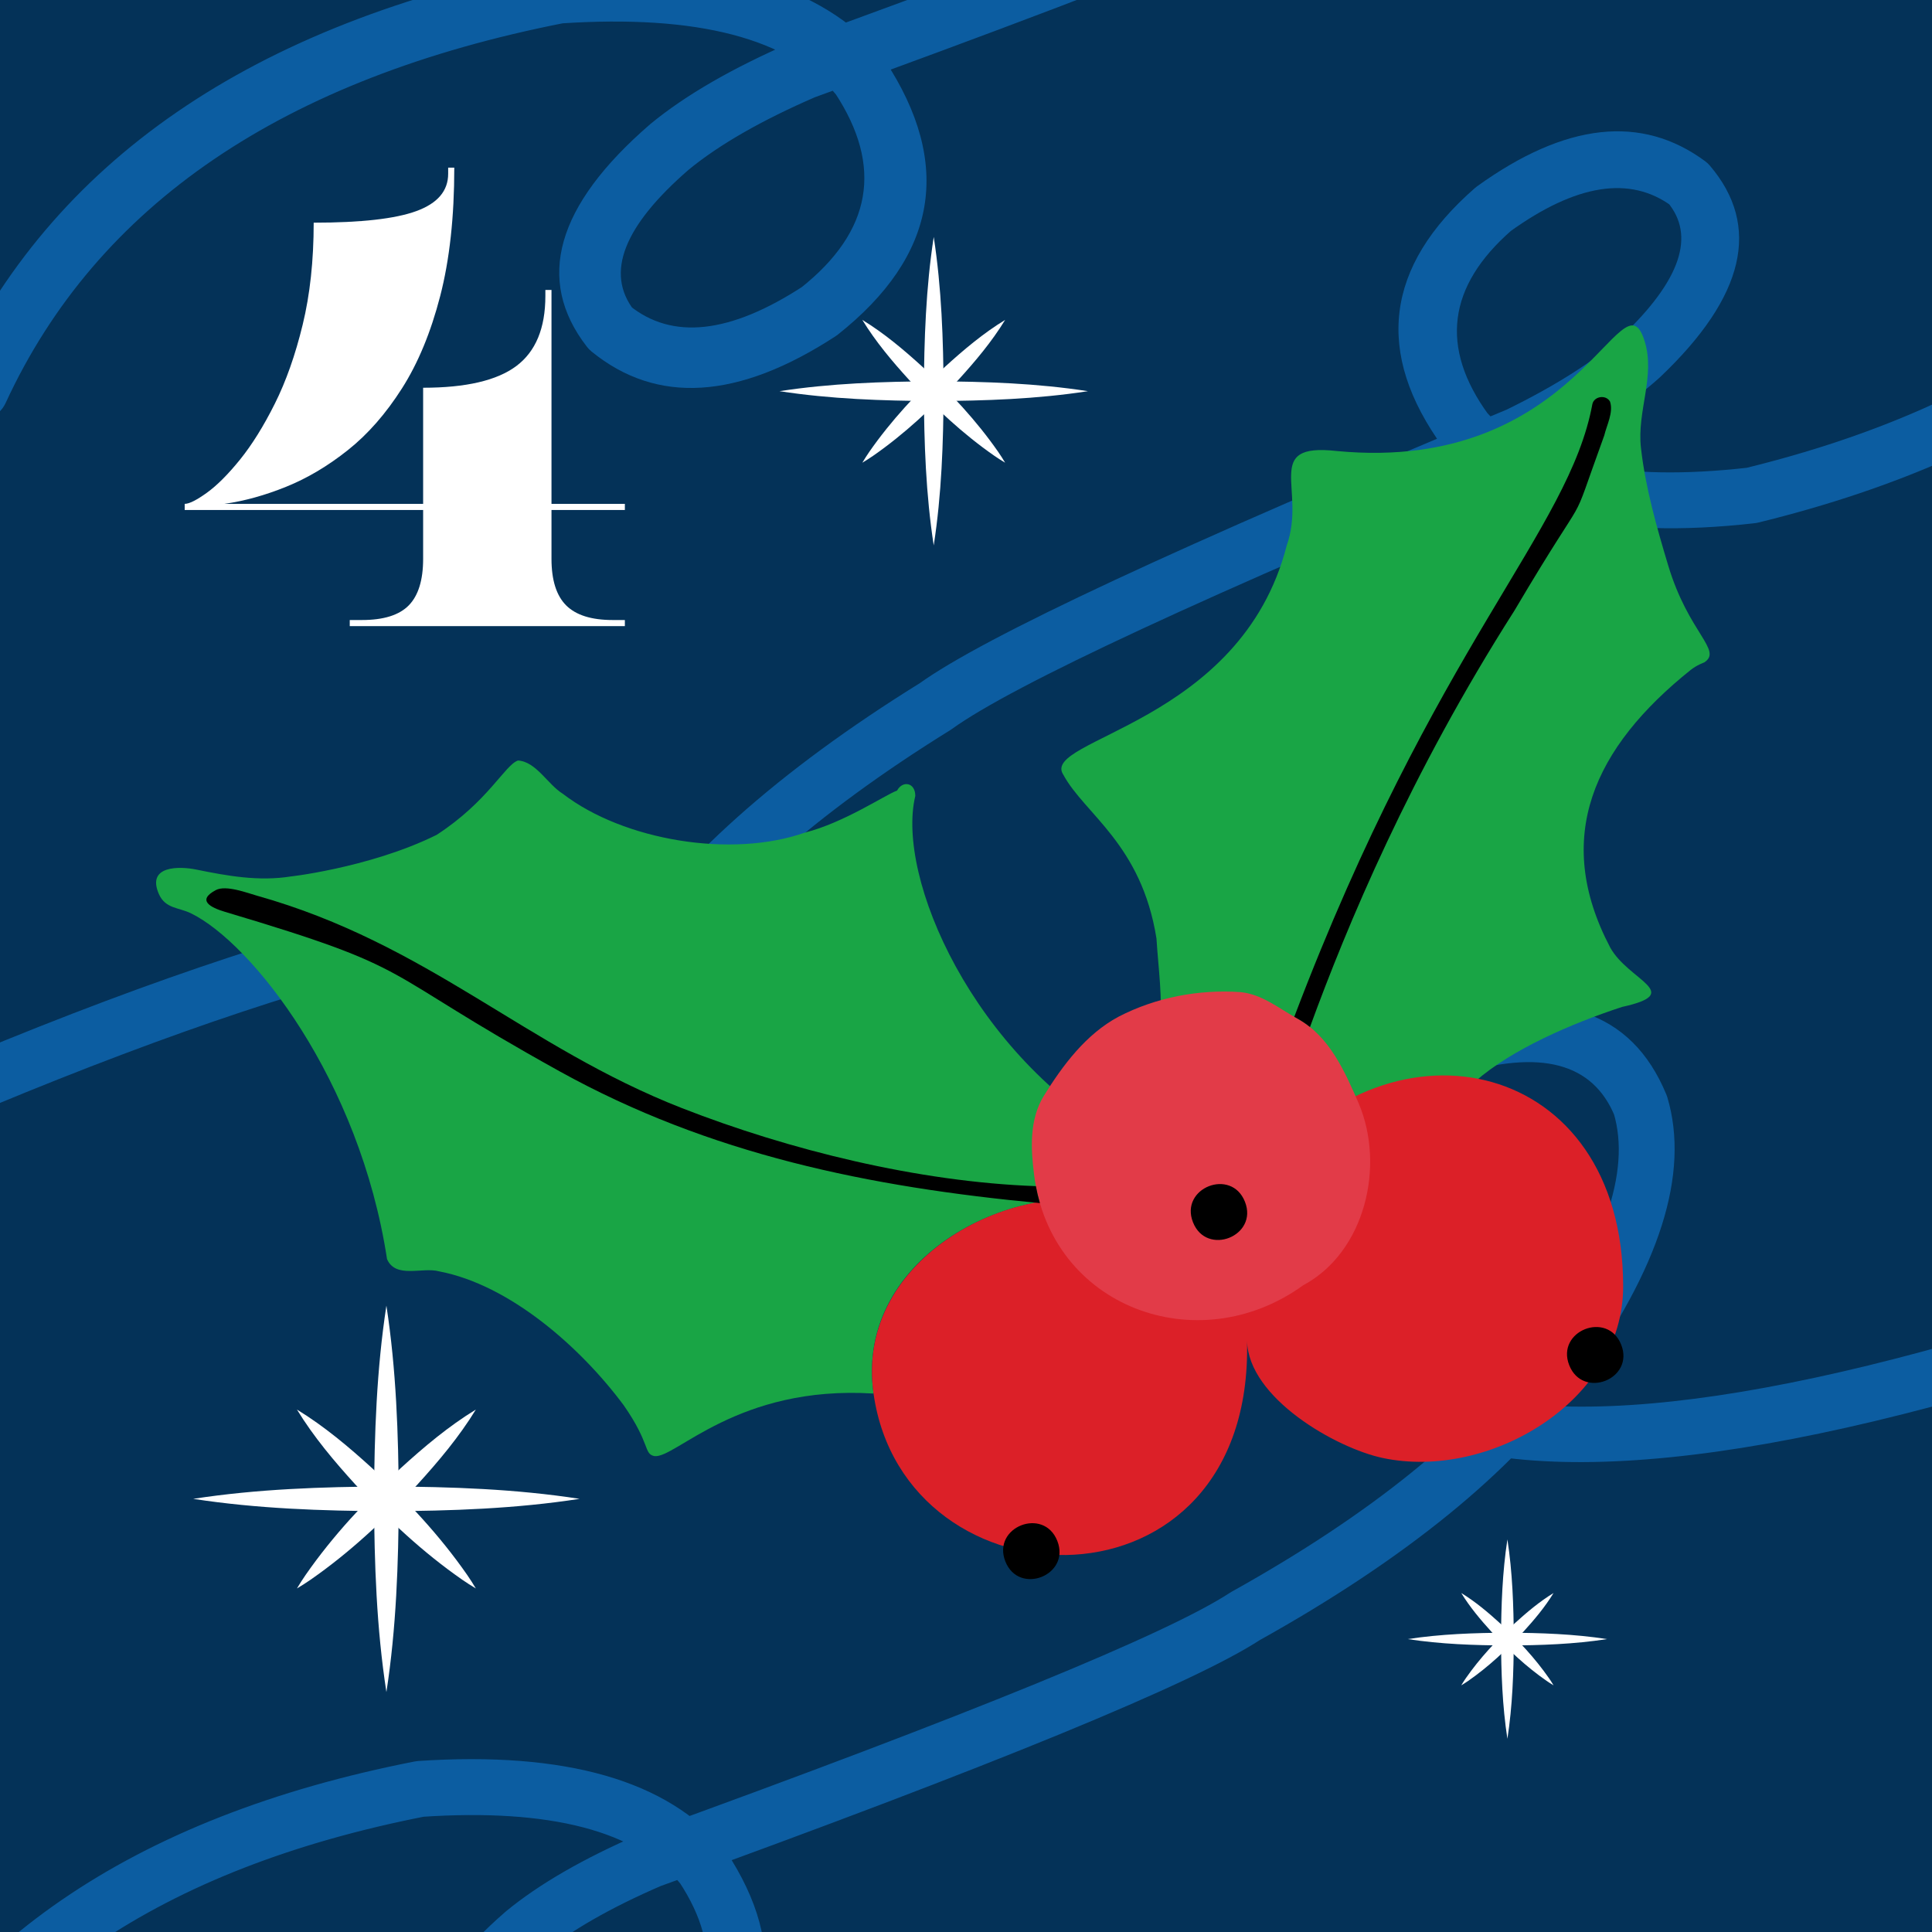
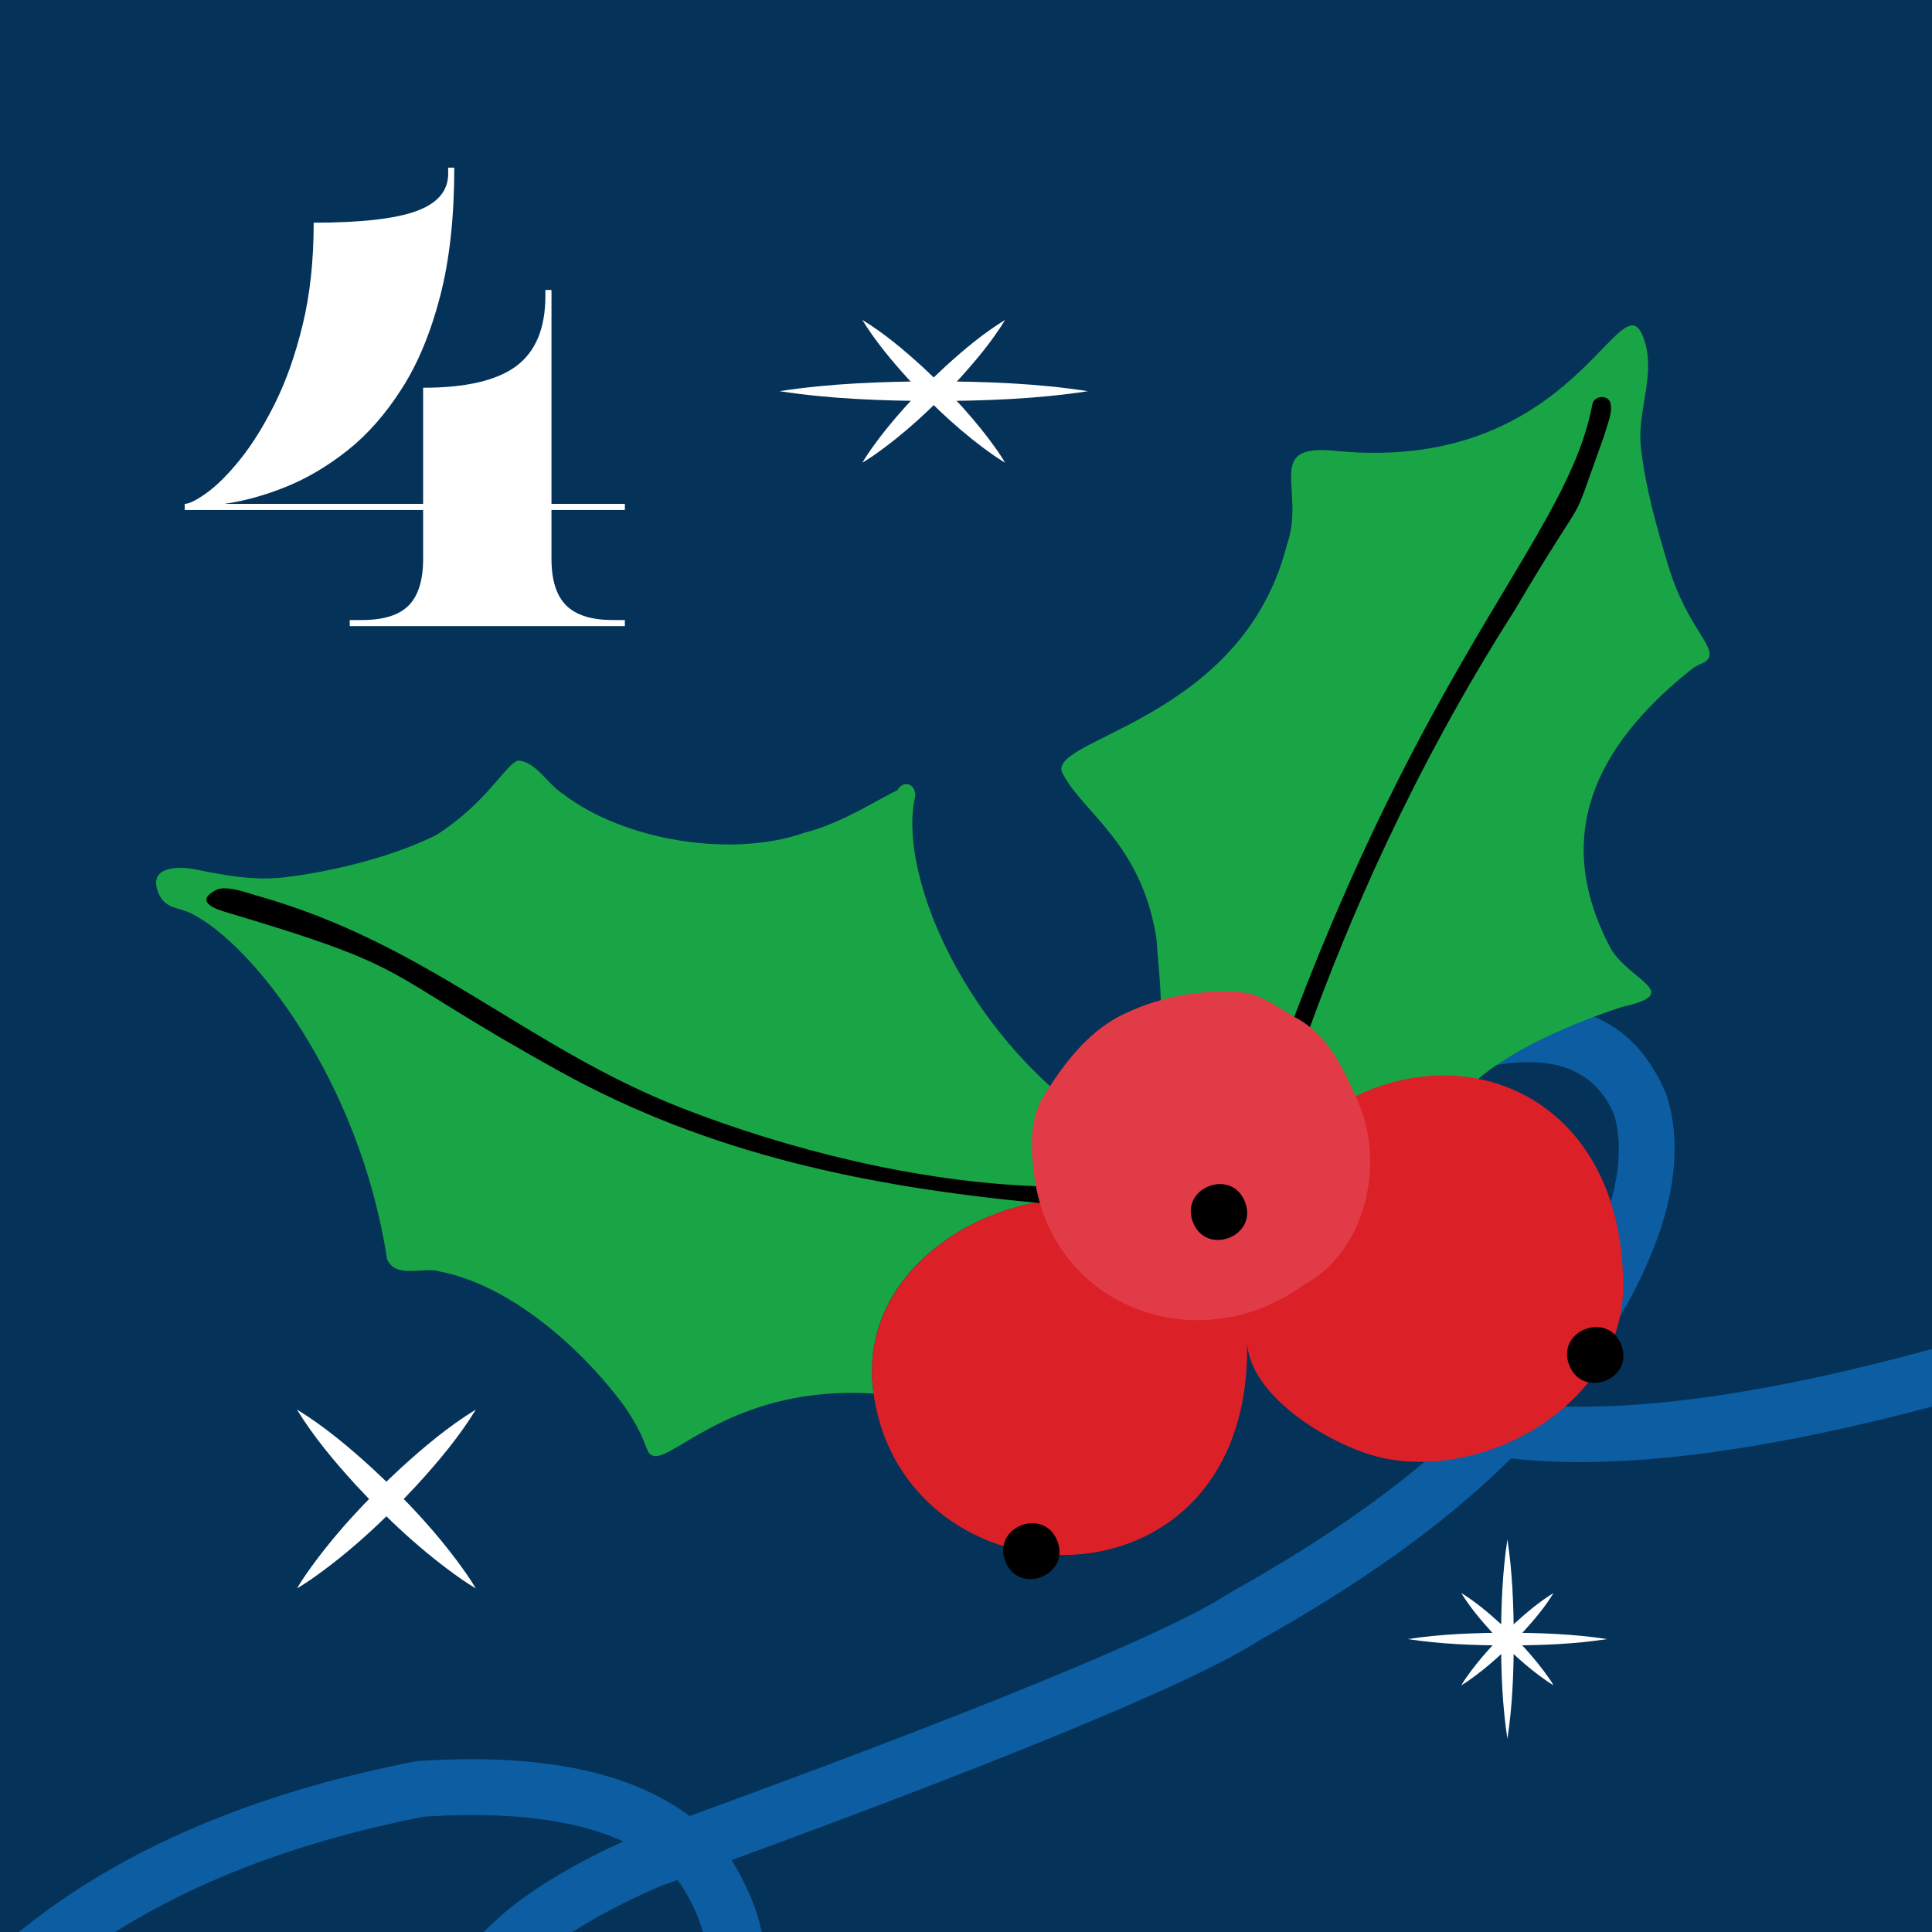
<svg xmlns="http://www.w3.org/2000/svg" width="1000" zoomAndPan="magnify" viewBox="0 0 750 750" height="1000" preserveAspectRatio="xMidYMid meet" version="1.0">
  <defs>
    <g />
    <clipPath id="c7bc02d549">
      <path d="M 0 27 L 750 27 L 750 517 L 0 517 Z M 0 27 " clip-rule="nonzero" />
    </clipPath>
    <clipPath id="d4397f00f9">
      <path d="M 918.383 500.992 L -13.602 544.477 L -35.938 65.746 L 896.047 22.266 Z M 918.383 500.992 " clip-rule="nonzero" />
    </clipPath>
    <clipPath id="236c172dbe">
-       <path d="M 918.383 500.992 L -13.602 544.477 L -35.938 65.746 L 896.047 22.266 Z M 918.383 500.992 " clip-rule="nonzero" />
-     </clipPath>
+       </clipPath>
    <clipPath id="3d612496b3">
      <path d="M 60 126 L 664 126 L 664 566 L 60 566 Z M 60 126 " clip-rule="nonzero" />
    </clipPath>
    <clipPath id="6eb295c0d5">
      <path d="M 54.816 331.059 L 629.621 104.066 L 789.945 510.059 L 215.141 737.047 Z M 54.816 331.059 " clip-rule="nonzero" />
    </clipPath>
    <clipPath id="5df7b8b75b">
      <path d="M 54.816 331.059 L 629.621 104.066 L 789.945 510.059 L 215.141 737.047 Z M 54.816 331.059 " clip-rule="nonzero" />
    </clipPath>
    <clipPath id="214df78b3d">
      <path d="M 338 417 L 631 417 L 631 604 L 338 604 Z M 338 417 " clip-rule="nonzero" />
    </clipPath>
    <clipPath id="b1bcb15f02">
      <path d="M 54.816 331.059 L 629.621 104.066 L 789.945 510.059 L 215.141 737.047 Z M 54.816 331.059 " clip-rule="nonzero" />
    </clipPath>
    <clipPath id="9fe5c807d1">
      <path d="M 54.816 331.059 L 629.621 104.066 L 789.945 510.059 L 215.141 737.047 Z M 54.816 331.059 " clip-rule="nonzero" />
    </clipPath>
    <clipPath id="fed46d7a0f">
      <path d="M 400 384 L 532 384 L 532 513 L 400 513 Z M 400 384 " clip-rule="nonzero" />
    </clipPath>
    <clipPath id="137769b3e5">
      <path d="M 54.816 331.059 L 629.621 104.066 L 789.945 510.059 L 215.141 737.047 Z M 54.816 331.059 " clip-rule="nonzero" />
    </clipPath>
    <clipPath id="9d983454aa">
      <path d="M 54.816 331.059 L 629.621 104.066 L 789.945 510.059 L 215.141 737.047 Z M 54.816 331.059 " clip-rule="nonzero" />
    </clipPath>
    <clipPath id="ba087eaa20">
      <path d="M 80 154 L 631 154 L 631 614 L 80 614 Z M 80 154 " clip-rule="nonzero" />
    </clipPath>
    <clipPath id="d3ba312a28">
      <path d="M 54.816 331.059 L 629.621 104.066 L 789.945 510.059 L 215.141 737.047 Z M 54.816 331.059 " clip-rule="nonzero" />
    </clipPath>
    <clipPath id="19b9d08510">
      <path d="M 54.816 331.059 L 629.621 104.066 L 789.945 510.059 L 215.141 737.047 Z M 54.816 331.059 " clip-rule="nonzero" />
    </clipPath>
    <clipPath id="4fa8b09454">
-       <path d="M 358 91.984 L 367 91.984 L 367 211.984 L 358 211.984 Z M 358 91.984 " clip-rule="nonzero" />
-     </clipPath>
+       </clipPath>
    <clipPath id="ca27b7e7e0">
      <path d="M 302.602 148 L 422.602 148 L 422.602 156 L 302.602 156 Z M 302.602 148 " clip-rule="nonzero" />
    </clipPath>
    <clipPath id="f738d72c73">
      <path d="M 582 597.598 L 588 597.598 L 588 674.848 L 582 674.848 Z M 582 597.598 " clip-rule="nonzero" />
    </clipPath>
    <clipPath id="e1b5a375eb">
      <path d="M 546.477 633 L 623.727 633 L 623.727 639 L 546.477 639 Z M 546.477 633 " clip-rule="nonzero" />
    </clipPath>
    <clipPath id="d341e09c9c">
      <path d="M 145 506.852 L 155 506.852 L 155 656.852 L 145 656.852 Z M 145 506.852 " clip-rule="nonzero" />
    </clipPath>
    <clipPath id="b324b4b130">
      <path d="M 75 577 L 225 577 L 225 587 L 75 587 Z M 75 577 " clip-rule="nonzero" />
    </clipPath>
    <clipPath id="4d48c48d6f">
      <path d="M 0.281 1 L 172 1 L 172 180 L 0.281 180 Z M 0.281 1 " clip-rule="nonzero" />
    </clipPath>
    <clipPath id="0a944576d6">
      <rect x="0" width="177" y="0" height="240" />
    </clipPath>
  </defs>
  <rect x="-75" width="900" fill="#ffffff" y="-75" height="900" fill-opacity="1" />
  <rect x="-75" width="900" fill="#043258" y="-75" height="900" fill-opacity="1" />
  <path fill="#0c5ea2" d="M -58.234 834.516 C -21.82 755.551 51.258 705.312 161 683.797 C 161.449 683.711 161.906 683.648 162.363 683.617 C 219.582 679.805 259.18 691.176 281.152 717.727 C 281.402 718.031 281.641 718.352 281.855 718.68 C 306.785 756.559 301.086 789.895 264.758 818.691 C 264.492 818.898 264.223 819.094 263.941 819.277 C 228.48 842.391 198.844 844.258 175.039 824.875 C 174.398 824.352 173.816 823.758 173.312 823.105 C 154.414 798.703 162.09 771.684 196.344 742.043 L 196.551 741.867 C 209.262 731.41 226.43 721.5 248.059 712.133 C 248.262 712.047 248.465 711.965 248.676 711.887 C 376.738 665.492 452.992 634.305 477.438 618.324 C 477.648 618.184 477.871 618.051 478.094 617.926 C 532.227 587.766 571.086 556.324 594.672 523.609 L 594.703 523.562 C 622.598 485.305 633.18 454.836 626.445 432.16 L 626.816 433.211 C 618.301 412.574 597.973 407.219 565.832 417.145 L 566.934 416.738 C 532.434 431.637 513.387 453.879 509.793 483.461 L 509.871 482.051 C 510.125 508.477 527.137 527.316 560.906 538.57 L 560.984 538.598 C 615.707 557.281 714.176 540.902 856.391 489.461 C 862.027 487.422 868.254 490.34 870.297 495.977 C 872.336 501.617 869.418 507.844 863.777 509.883 C 716.777 563.055 613.508 579.477 553.965 559.148 L 554.043 559.176 C 510.469 544.656 488.504 519.016 488.152 482.258 C 488.148 481.785 488.176 481.312 488.234 480.844 C 492.828 443.008 516.191 414.996 558.324 396.801 C 558.684 396.645 559.051 396.508 559.426 396.395 C 604.184 382.57 633.34 392.082 646.891 424.93 C 647.035 425.273 647.156 425.621 647.266 425.98 C 656.035 455.52 644.363 492.312 612.254 536.359 L 612.285 536.312 C 586.82 571.637 545.613 605.168 488.664 636.898 L 489.32 636.504 C 463.469 653.402 385.719 685.336 256.07 732.309 L 256.688 732.062 C 236.93 740.617 221.484 749.477 210.348 758.641 L 210.555 758.465 C 186.672 779.133 179.98 796.246 190.48 809.809 L 188.754 808.035 C 204.363 820.742 225.473 818.426 252.082 801.082 L 251.266 801.672 C 277.207 781.109 281.355 757.426 263.715 730.621 L 264.422 731.574 C 247.172 710.727 213.633 701.969 163.809 705.289 L 165.176 705.109 C 62.699 725.203 -5.195 771.367 -38.512 843.609 C -41.023 849.055 -47.473 851.434 -52.918 848.922 C -58.367 846.41 -60.742 839.961 -58.234 834.516 Z M -58.234 834.516 " fill-opacity="0.996" fill-rule="nonzero" />
-   <path fill="#0c5ea2" d="M -18.824 146.75 C 19.965 62.637 97.812 9.121 214.711 -13.801 C 215.191 -13.895 215.68 -13.957 216.168 -13.988 C 277.121 -18.051 319.297 -5.941 342.707 22.344 C 342.973 22.668 343.223 23.008 343.457 23.359 C 370.012 63.707 363.938 99.219 325.242 129.895 C 324.961 130.117 324.672 130.324 324.371 130.52 C 286.594 155.141 255.027 157.129 229.668 136.484 C 228.984 135.926 228.367 135.293 227.828 134.598 C 207.699 108.605 215.875 79.82 252.363 48.246 L 252.582 48.059 C 266.125 36.922 284.414 26.363 307.453 16.387 C 307.668 16.293 307.887 16.203 308.109 16.125 C 444.531 -33.301 525.758 -66.523 551.797 -83.543 C 552.023 -83.695 552.258 -83.836 552.496 -83.969 C 610.164 -116.098 651.559 -149.59 676.68 -184.438 L 676.715 -184.488 C 706.43 -225.246 717.699 -257.699 710.527 -281.855 L 710.926 -280.734 C 701.852 -302.719 680.199 -308.426 645.961 -297.852 L 647.133 -298.285 C 610.383 -282.414 590.09 -258.719 586.262 -227.207 L 586.348 -228.711 C 586.617 -200.559 604.738 -180.488 640.715 -168.5 L 640.793 -168.473 C 699.09 -148.57 803.984 -166.02 955.477 -220.816 C 961.484 -222.988 968.117 -219.883 970.289 -213.875 C 972.461 -207.867 969.355 -201.234 963.348 -199.062 C 806.754 -142.418 696.746 -124.926 633.32 -146.582 L 633.398 -146.555 C 586.984 -162.02 563.59 -189.332 563.215 -228.492 C 563.207 -228.992 563.238 -229.496 563.297 -229.996 C 568.191 -270.297 593.082 -300.141 637.961 -319.523 C 638.344 -319.688 638.734 -319.832 639.137 -319.957 C 686.812 -334.68 717.871 -324.547 732.309 -289.559 C 732.461 -289.195 732.594 -288.82 732.707 -288.441 C 742.051 -256.973 729.617 -217.777 695.41 -170.859 L 695.445 -170.91 C 668.316 -133.277 624.422 -97.559 563.758 -63.758 L 564.457 -64.18 C 536.918 -46.18 454.098 -12.16 315.988 37.875 L 316.645 37.613 C 295.598 46.73 279.145 56.168 267.281 65.926 L 267.5 65.742 C 242.059 87.758 234.934 105.988 246.117 120.434 L 244.277 118.543 C 260.906 132.082 283.395 129.613 311.738 111.141 L 310.871 111.766 C 338.504 89.859 342.922 64.633 324.133 36.078 L 324.883 37.094 C 306.508 14.887 270.781 5.555 217.707 9.094 L 219.164 8.902 C 110 30.305 37.672 79.484 2.184 156.438 C -0.492 162.242 -7.363 164.773 -13.164 162.098 C -18.965 159.426 -21.5 152.551 -18.824 146.75 Z M -18.824 146.75 " fill-opacity="0.996" fill-rule="nonzero" />
  <g clip-path="url(#c7bc02d549)">
    <g clip-path="url(#d4397f00f9)">
      <g clip-path="url(#236c172dbe)">
        <path fill="#0c5ea2" d="M 894.516 42.094 C 861.82 122.668 791.164 176.258 682.547 202.863 C 682.098 202.973 681.645 203.055 681.188 203.105 C 624.211 209.582 584.129 200.07 560.941 174.57 C 560.676 174.277 560.426 173.973 560.195 173.652 C 533.527 136.977 537.668 103.41 572.613 72.953 C 572.867 72.734 573.129 72.523 573.402 72.328 C 607.75 47.59 637.262 44.344 661.945 62.594 C 662.609 63.086 663.219 63.652 663.754 64.281 C 683.77 87.773 677.359 115.125 644.527 146.328 L 644.328 146.512 C 632.117 157.551 615.43 168.254 594.262 178.617 C 594.062 178.715 593.859 178.805 593.656 178.891 C 467.891 231.203 393.176 265.914 369.504 283.012 C 369.297 283.164 369.082 283.305 368.867 283.441 C 316.195 316.094 278.844 349.309 256.812 383.09 L 256.777 383.137 C 230.699 422.652 221.551 453.582 229.332 475.918 L 228.914 474.887 C 238.383 495.105 258.938 499.508 290.578 488.094 L 289.496 488.551 C 323.27 472.062 341.258 448.957 343.469 419.238 L 343.457 420.652 C 341.973 394.266 324.102 376.238 289.84 366.57 L 289.766 366.547 C 234.227 350.434 136.629 371.387 -3.031 429.398 C -8.57 431.699 -14.926 429.074 -17.227 423.535 C -19.527 417.996 -16.902 411.641 -11.363 409.344 C 133 349.375 235.391 328.16 295.816 345.691 L 295.738 345.668 C 339.941 358.141 363.074 382.73 365.141 419.434 C 365.164 419.902 365.16 420.375 365.125 420.848 C 362.301 458.855 340.266 487.93 299.027 508.066 C 298.676 508.238 298.316 508.391 297.949 508.523 C 253.883 524.418 224.316 516.273 209.246 484.098 C 209.086 483.762 208.949 483.414 208.824 483.066 C 198.688 453.965 208.629 416.668 238.652 371.176 L 238.621 371.223 C 262.414 334.746 302.016 299.332 357.422 264.98 L 356.785 265.41 C 381.82 247.324 457.996 211.801 585.316 158.836 L 584.711 159.109 C 604.047 149.645 619.066 140.074 629.762 130.402 L 629.562 130.586 C 652.457 108.828 658.344 91.422 647.223 78.367 L 649.031 80.055 C 632.848 68.086 611.867 71.387 586.094 89.949 L 586.883 89.324 C 561.93 111.074 558.887 134.926 577.758 160.879 L 577.012 159.961 C 595.211 179.977 629.121 187.168 678.738 181.527 L 677.379 181.77 C 778.809 156.922 844.48 107.645 874.391 33.93 C 876.645 28.371 882.98 25.695 888.535 27.949 C 894.094 30.203 896.77 36.535 894.516 42.094 Z M 894.516 42.094 " fill-opacity="0.996" fill-rule="nonzero" />
      </g>
    </g>
  </g>
  <g clip-path="url(#3d612496b3)">
    <g clip-path="url(#6eb295c0d5)">
      <g clip-path="url(#5df7b8b75b)">
        <path fill="#19a545" d="M 444.484 443.742 C 447.305 443.066 450.613 446.492 447.957 449.996 C 448.762 452.379 446.785 455.48 444.066 455.129 C 441.445 458.676 439.246 461.859 435.531 468.082 C 395.738 455.887 331.441 487.262 339.105 540.973 C 286.27 537.645 262.188 566.332 254.027 565.258 C 249.781 564.332 252.637 560.621 242.117 545.516 C 225.301 522.902 197.887 498.781 170.469 493.539 C 164.008 491.754 153.637 496.512 150.246 488.793 C 139.602 419.102 97.762 366.109 74.145 354.551 C 69.387 352.223 64.223 352.785 61.707 347.121 C 56.707 335.863 69.828 336.266 76.125 337.551 C 88.301 340.039 100.504 342.246 113.078 340.211 C 109.707 340.629 142.953 337.27 169.512 324.09 C 189.547 311.07 196.047 296.863 201.098 295.234 C 208.145 295.664 212.656 304.547 218.465 308.133 C 242.23 326.391 284.078 333.195 312.395 323.238 C 327.656 319.367 343.348 308.734 348.242 306.891 C 350.434 302.867 355.355 303.781 355.312 309 C 347.766 340.43 377.539 409.695 437.344 443.09 C 443.773 446.836 440.586 445.508 444.484 443.742 Z M 518.91 175.082 C 489.906 171.844 507.219 190.023 499.496 211.773 C 481.746 281.137 403.523 286.801 412.777 300.738 C 421.004 316.004 443.113 327.688 448.938 364.305 C 449.668 376.004 451.441 387.77 450.254 399.488 C 446.77 430.715 435.09 435.02 440.344 439.402 C 444.812 442.449 441.402 435.707 491.73 454.004 C 510.676 429.688 541.75 413.797 572.602 419.875 C 586.91 407.262 610.352 397.227 629.641 390.902 C 654.309 385.477 632.211 380.766 625.066 367.797 C 602.617 325.09 618.68 290.195 656.348 260.047 C 658.785 258.137 661.488 257.191 661.602 257.141 C 668.832 252.371 655.5 245.891 647.559 219.406 C 643.086 204.492 638.773 189.395 637.016 173.879 C 635.387 159.523 642.73 146.086 638.422 132.367 C 629.582 104.223 613.254 184.109 518.91 175.082 Z M 518.91 175.082 " fill-opacity="1" fill-rule="nonzero" />
      </g>
    </g>
  </g>
  <g clip-path="url(#214df78b3d)">
    <g clip-path="url(#b1bcb15f02)">
      <g clip-path="url(#9fe5c807d1)">
        <path fill="#dc2028" d="M 630.105 499.34 C 630.117 544.211 577.918 574.676 536.832 566 C 518.695 562.168 484.637 542.762 484.098 520.516 C 486.738 629.594 351.113 625.984 339.105 540.973 C 331.543 487.969 395.02 455.664 435.535 468.082 C 452.07 473.035 472.973 486.473 480.68 504.137 C 479.152 490.254 476.457 473.602 491.73 454 C 540.352 391.605 630.082 410.742 630.105 499.34 Z M 630.105 499.34 " fill-opacity="1" fill-rule="nonzero" />
      </g>
    </g>
  </g>
  <g clip-path="url(#fed46d7a0f)">
    <g clip-path="url(#137769b3e5)">
      <g clip-path="url(#9d983454aa)">
        <path fill="#e23b48" d="M 503.777 395.484 C 516.102 402.301 522.105 416.035 527.465 428.371 C 537.727 452.621 530.008 486.023 505.871 498.961 C 464.918 528.566 407.797 507.465 401.426 455.98 C 400.121 445.801 399.613 434.676 405.109 425.578 C 412.523 413.551 421.574 401.441 434.258 394.66 C 448.641 387.219 465.375 384.004 481.492 385.133 C 489.941 385.914 496.582 391.57 503.777 395.484 Z M 503.777 395.484 " fill-opacity="1" fill-rule="nonzero" />
      </g>
    </g>
  </g>
  <g clip-path="url(#ba087eaa20)">
    <g clip-path="url(#d3ba312a28)">
      <g clip-path="url(#19b9d08510)">
        <path fill="#000000" d="M 625.02 155.926 C 626.379 160.125 623.766 164.906 622.77 169.047 C 607.59 210.828 619.723 183.234 587.887 237.055 C 547.234 300.824 522.887 359.406 508.535 398.699 C 507.059 397.516 505.484 396.43 503.777 395.484 C 503.328 395.242 502.879 394.988 502.434 394.73 C 557.336 250.117 609.043 206.211 618.156 156.883 C 618.82 153.766 623.504 153.109 625.02 155.926 Z M 402.125 460.457 C 356.41 458.797 306.391 446.441 264.746 430.176 C 204.035 406.457 166.27 366.41 99.812 347.723 C 96.016 346.656 87.719 343.449 83.789 345.531 C 76.289 349.508 81.715 352.301 87.344 353.977 C 164.266 376.902 144.586 375.621 217.125 415.824 C 275.531 448.191 337.426 460.797 403.691 467.043 C 403.074 464.914 402.547 462.719 402.125 460.457 Z M 390.273 606.137 C 395.543 619.48 415.715 611.516 410.445 598.172 C 405.176 584.824 385.004 592.789 390.273 606.137 Z M 463.117 474.488 C 468.387 487.836 488.562 479.867 483.289 466.523 C 478.02 453.176 457.848 461.145 463.117 474.488 Z M 609.176 529.98 C 614.445 543.328 634.617 535.363 629.348 522.016 C 624.078 508.668 603.902 516.637 609.176 529.98 Z M 609.176 529.98 " fill-opacity="1" fill-rule="nonzero" />
      </g>
    </g>
  </g>
  <g clip-path="url(#4fa8b09454)">
    <path fill="#ffffff" d="M 362.473 91.98 C 365.523 111.781 366.207 131.855 366.305 151.855 C 366.223 171.855 365.539 191.93 362.473 211.727 C 359.406 191.93 358.723 171.855 358.637 151.855 C 358.738 131.855 359.422 111.781 362.473 91.98 " fill-opacity="1" fill-rule="nonzero" />
  </g>
  <g clip-path="url(#ca27b7e7e0)">
    <path fill="#ffffff" d="M 302.602 151.855 C 322.398 148.805 342.473 148.121 362.473 148.02 C 382.473 148.105 402.547 148.789 422.344 151.855 C 402.547 154.922 382.473 155.602 362.473 155.688 C 342.473 155.59 322.402 154.906 302.602 151.855 " fill-opacity="1" fill-rule="nonzero" />
  </g>
  <path fill="#ffffff" d="M 390.191 124.188 C 385.023 132.641 378.617 140.246 371.969 147.543 C 361.934 158.344 351.109 168.484 338.977 176.918 C 337.602 177.852 336.215 178.773 334.754 179.621 C 335.605 178.164 336.527 176.773 337.461 175.398 C 345.895 163.266 356.035 152.441 366.832 142.406 C 374.129 135.758 381.734 129.352 390.191 124.188 " fill-opacity="1" fill-rule="nonzero" />
  <path fill="#ffffff" d="M 334.754 124.188 C 343.207 129.352 350.816 135.758 358.109 142.406 C 368.91 152.441 379.051 163.266 387.484 175.398 C 388.418 176.773 389.34 178.164 390.191 179.621 C 388.73 178.773 387.344 177.852 385.969 176.914 C 373.836 168.484 363.012 158.344 352.973 147.543 C 346.324 140.246 339.922 132.641 334.754 124.188 " fill-opacity="1" fill-rule="nonzero" />
  <g clip-path="url(#f738d72c73)">
    <path fill="#ffffff" d="M 585.172 597.598 C 587.145 610.395 587.586 623.367 587.652 636.293 C 587.598 649.219 587.156 662.195 585.172 674.992 C 583.191 662.195 582.75 649.219 582.695 636.293 C 582.758 623.367 583.203 610.395 585.172 597.598 " fill-opacity="1" fill-rule="nonzero" />
  </g>
  <g clip-path="url(#e1b5a375eb)">
    <path fill="#ffffff" d="M 546.477 636.293 C 559.273 634.324 572.246 633.879 585.172 633.816 C 598.098 633.871 611.074 634.312 623.871 636.293 C 611.074 638.277 598.098 638.715 585.172 638.773 C 572.246 638.707 559.273 638.266 546.477 636.293 " fill-opacity="1" fill-rule="nonzero" />
  </g>
  <path fill="#ffffff" d="M 603.086 618.41 C 599.75 623.875 595.609 628.793 591.312 633.508 C 584.824 640.488 577.828 647.043 569.988 652.492 C 569.102 653.094 568.203 653.691 567.258 654.242 C 567.809 653.297 568.406 652.398 569.008 651.512 C 574.457 643.672 581.012 636.676 587.992 630.188 C 592.707 625.891 597.625 621.75 603.086 618.41 " fill-opacity="1" fill-rule="nonzero" />
  <path fill="#ffffff" d="M 567.258 618.41 C 572.723 621.75 577.641 625.891 582.355 630.188 C 589.336 636.676 595.887 643.672 601.34 651.512 C 601.941 652.398 602.539 653.297 603.086 654.242 C 602.145 653.691 601.246 653.094 600.359 652.492 C 592.516 647.043 585.52 640.488 579.035 633.508 C 574.738 628.793 570.598 623.875 567.258 618.41 " fill-opacity="1" fill-rule="nonzero" />
  <g clip-path="url(#d341e09c9c)">
-     <path fill="#ffffff" d="M 150 506.848 C 153.82 531.652 154.68 556.797 154.801 581.852 C 154.695 606.906 153.844 632.051 150 656.852 C 146.156 632.051 145.305 606.902 145.199 581.852 C 145.32 556.797 146.18 531.652 150 506.848 " fill-opacity="1" fill-rule="nonzero" />
-   </g>
+     </g>
  <g clip-path="url(#b324b4b130)">
-     <path fill="#ffffff" d="M 74.996 581.852 C 99.801 578.027 124.945 577.172 150 577.047 C 175.055 577.156 200.199 578.008 225.004 581.852 C 200.199 585.691 175.055 586.547 150 586.652 C 124.945 586.527 99.801 585.672 74.996 581.852 " fill-opacity="1" fill-rule="nonzero" />
-   </g>
+     </g>
  <path fill="#ffffff" d="M 184.723 547.191 C 178.25 557.781 170.227 567.309 161.898 576.449 C 149.324 589.977 135.766 602.68 120.566 613.246 C 118.844 614.414 117.105 615.57 115.277 616.633 C 116.344 614.809 117.496 613.066 118.668 611.344 C 129.23 596.145 141.934 582.586 155.465 570.016 C 164.602 561.688 174.133 553.664 184.723 547.191 " fill-opacity="1" fill-rule="nonzero" />
  <path fill="#ffffff" d="M 115.277 547.191 C 125.867 553.664 135.398 561.688 144.535 570.016 C 158.066 582.586 170.77 596.145 181.332 611.344 C 182.504 613.066 183.656 614.809 184.723 616.633 C 182.895 615.57 181.156 614.414 179.434 613.242 C 164.234 602.68 150.676 589.977 138.102 576.449 C 129.773 567.309 121.75 557.781 115.277 547.191 " fill-opacity="1" fill-rule="nonzero" />
  <g transform="matrix(1, 0, 0, 1, 71, 64)">
    <g clip-path="url(#0a944576d6)">
      <g clip-path="url(#4d48c48d6f)">
        <g fill="#ffffff" fill-opacity="1">
          <g transform="translate(0.462, 179.067)">
            <g>
              <path d="M 102.516 -177.984 L 104.891 -177.984 C 104.891 -158.836 103.066 -142.223 99.422 -128.141 C 95.785 -114.066 90.844 -102.125 84.594 -92.312 C 78.352 -82.5 71.352 -74.508 63.594 -68.344 C 55.844 -62.176 47.852 -57.43 39.625 -54.109 C 31.406 -50.785 23.414 -48.57 15.656 -47.469 L 92.797 -47.469 L 92.797 -92.547 C 109.398 -92.547 121.457 -95.352 128.969 -100.969 C 136.488 -106.594 140.25 -115.656 140.25 -128.156 L 140.25 -130.516 L 142.625 -130.516 L 142.625 -47.469 L 171.109 -47.469 L 171.109 -45.094 L 142.625 -45.094 L 142.625 -26.109 C 142.625 -17.879 144.52 -11.863 148.312 -8.062 C 152.113 -4.27 158.129 -2.375 166.359 -2.375 L 171.109 -2.375 L 171.109 0 L 64.312 0 L 64.312 -2.375 L 69.062 -2.375 C 77.445 -2.375 83.5 -4.27 87.219 -8.062 C 90.938 -11.863 92.797 -17.879 92.797 -26.109 L 92.797 -45.094 L 0.234 -45.094 L 0.234 -47.469 C 1.973 -47.469 4.82 -48.891 8.781 -51.734 C 12.738 -54.578 17.051 -58.883 21.719 -64.656 C 26.383 -70.438 30.891 -77.676 35.234 -86.375 C 39.586 -95.082 43.188 -105.289 46.031 -117 C 48.883 -128.707 50.312 -141.914 50.312 -156.625 C 68.664 -156.625 81.953 -158.125 90.172 -161.125 C 98.398 -164.133 102.516 -168.961 102.516 -175.609 Z M 102.516 -177.984 " />
            </g>
          </g>
        </g>
      </g>
    </g>
  </g>
</svg>